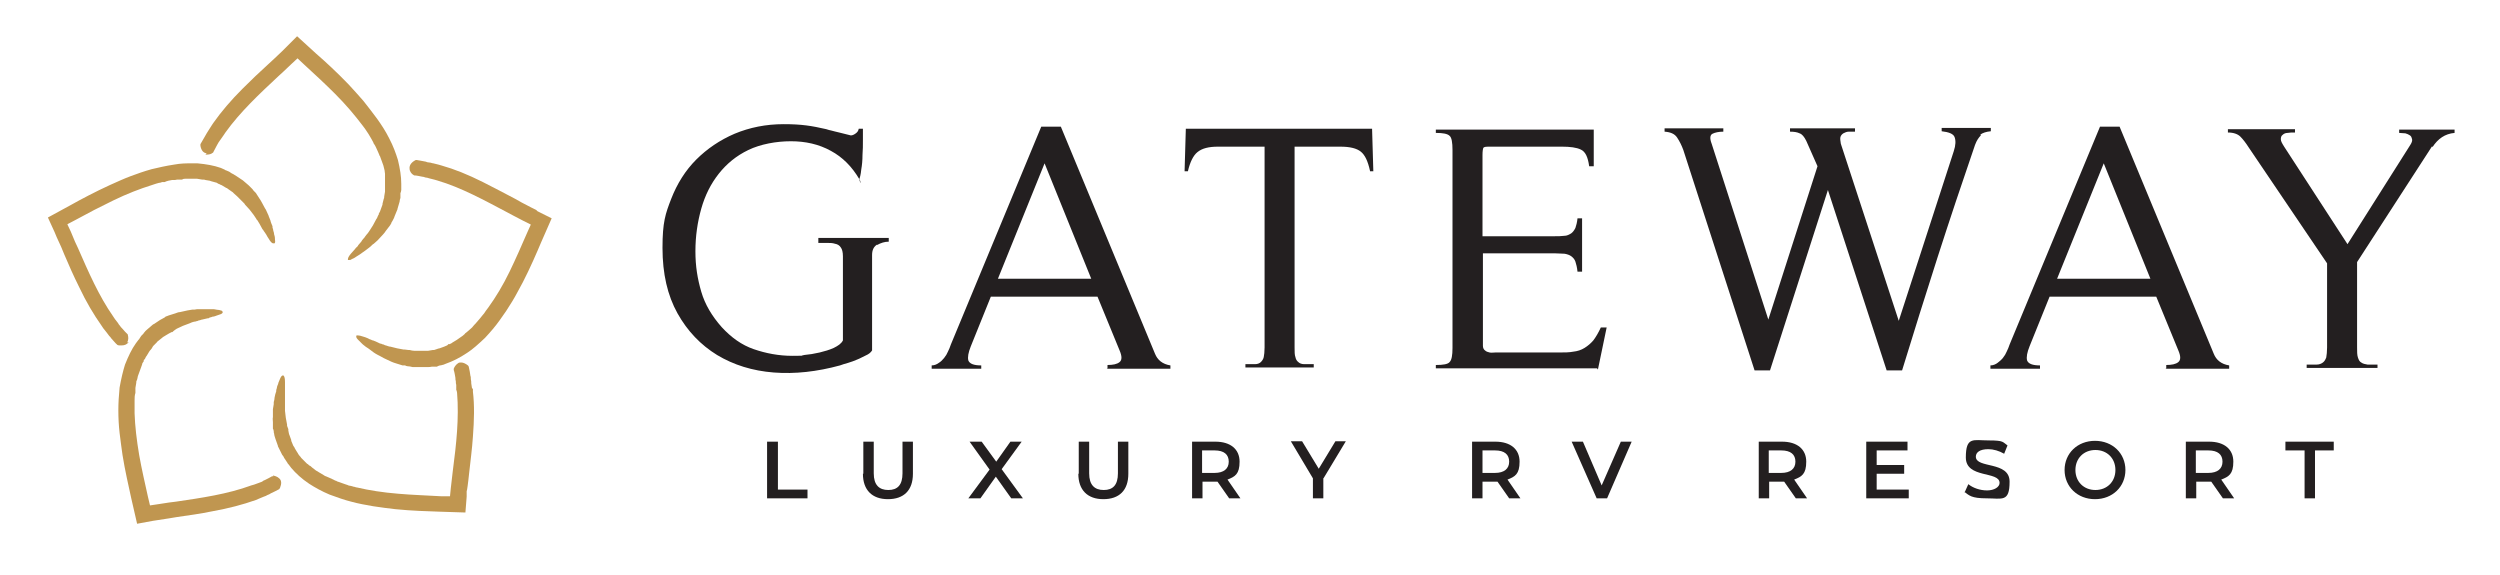
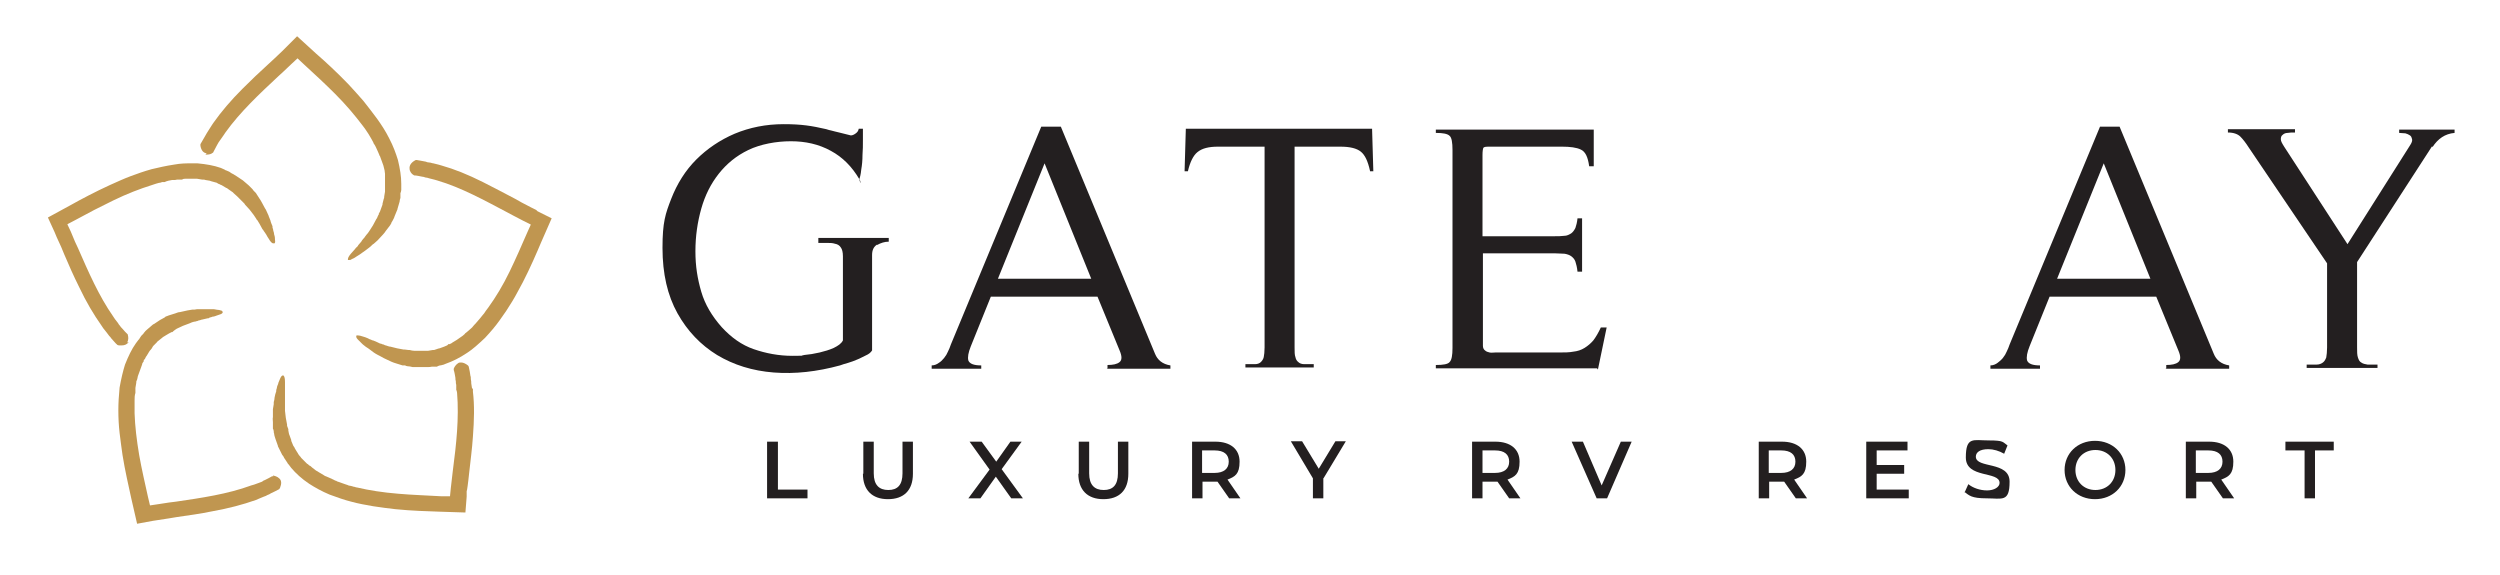
<svg xmlns="http://www.w3.org/2000/svg" viewBox="0 0 600 138">
  <defs>
    <style>      .cls-1 {        fill: #231f20;      }      .cls-2 {        fill: #c09650;      }    </style>
  </defs>
  <g>
    <g id="Layer_1">
      <g>
        <g>
          <path class="cls-1" d="M210.5,58.7c-.8.5-1.2,1.3-1.2,2.5v22.9c-.3.5-.8.9-1.5,1.2s-1.3.7-2.1,1c-.7.3-1.5.6-2.2.8-.7.2-1.4.4-1.9.6-5.5,1.5-10.8,2.1-15.9,1.7-5.1-.4-9.6-1.8-13.6-4.2-3.9-2.4-7.1-5.7-9.5-10-2.4-4.3-3.6-9.5-3.6-15.7s.7-8.2,2.1-11.8c1.4-3.6,3.4-6.8,6-9.4,2.6-2.6,5.7-4.7,9.2-6.2,3.6-1.5,7.5-2.3,11.8-2.3s6.7.4,10.2,1.2c.1,0,.5.2,1.1.3.6.2,1.3.3,2,.5.7.2,1.6.4,2.8.7.4,0,.8-.2,1.2-.5.4-.3.6-.6.7-1.1h1c0,.6,0,1.5,0,2.7,0,1.2,0,2.4-.1,3.6,0,1.2-.1,2.4-.3,3.5-.1,1.1-.3,1.9-.5,2.4,0,.1.1.2.2.3s.1.2.2.3l-.3-.6c-1.8-3.1-4.1-5.4-6.9-6.9-2.9-1.6-6.1-2.3-9.6-2.3s-7.3.7-10.2,2.1c-2.9,1.4-5.2,3.3-7.1,5.7-1.9,2.4-3.3,5.2-4.2,8.4-.9,3.2-1.4,6.6-1.4,10.2s.5,6.6,1.4,9.7,2.6,5.9,4.9,8.5c2.3,2.5,4.8,4.3,7.7,5.3,2.9,1,6,1.6,9.3,1.6s1.6,0,2.8-.2c1.2-.1,2.4-.3,3.7-.6,1.2-.3,2.3-.6,3.4-1.1,1-.5,1.8-1,2.2-1.8v-20.2c0-1-.2-1.7-.5-2.1-.3-.5-.8-.8-1.4-.9-.6-.2-1.2-.2-1.9-.2-.7,0-1.4,0-2.1,0v-1.2h16.9v.9c-1,0-1.9.3-2.8.8ZM206.6,43.8c0-.1-.1-.2-.2-.3s-.1-.2-.2-.3l.3.6Z" />
          <path class="cls-1" d="M265.8,88.4v-.8c1.3,0,2.3-.2,2.9-.7.6-.5.6-1.4,0-2.8l-5.3-12.9h-25.6l-4.8,11.9c-.6,1.5-.8,2.6-.6,3.4.3.8,1.3,1.2,3.1,1.2v.8h-11.9v-.8c.7,0,1.3-.3,1.7-.6.5-.3.9-.7,1.3-1.2s.7-1,.9-1.5c.3-.6.5-1.1.7-1.7l21.7-52.3h4.7l22.6,54.5c.6,1.5,1.8,2.5,3.7,2.8v.8h-15.3ZM250.7,39.2l-11.2,27.7h22.4l-11.2-27.7Z" />
          <path class="cls-1" d="M328.8,41c-.5-2.3-1.2-3.8-2.2-4.6-1-.8-2.6-1.2-4.9-1.2h-11v48.2c0,1,0,1.8.2,2.3.1.5.3.9.7,1.2.3.3.8.5,1.4.5.6,0,1.4,0,2.3,0v.8h-16.4v-.8c.9,0,1.7,0,2.3,0,.6,0,1.1-.2,1.4-.5.3-.3.6-.7.7-1.2.1-.5.2-1.3.2-2.3v-48.2h-11.2c-2.2,0-3.8.4-4.9,1.3-1,.8-1.8,2.4-2.3,4.6h-.8l.3-10.2h44.7l.3,10.2h-.8Z" />
          <path class="cls-1" d="M383.3,88.4h-38.7v-.8c1.8,0,2.9-.2,3.3-.7.5-.5.7-1.6.7-3.4v-47.5c0-1.8-.2-3-.7-3.4-.5-.5-1.6-.7-3.3-.7v-.8h37.9v8.8c0,0-1.1,0-1.1,0-.3-2.2-.9-3.5-2-4-1-.5-2.6-.7-4.5-.7h-17.2c-1,0-1.5,0-1.7.3-.1.2-.2.8-.2,1.7v19.5h17.2c.9,0,1.7,0,2.4-.1.7,0,1.2-.3,1.7-.6.4-.3.7-.7,1-1.3.2-.6.4-1.3.5-2.3h1.1v12.8h-1.1c-.1-1-.3-1.8-.5-2.4-.2-.6-.6-1-1-1.3-.4-.3-1-.5-1.6-.6-.7,0-1.5-.1-2.4-.1h-17.2v22.2c0,.5.2.9.5,1.1.3.3.7.4,1.1.5s.9,0,1.4,0c.5,0,.9,0,1.2,0h14c1.4,0,2.5,0,3.5-.2,1-.1,1.9-.4,2.7-.9s1.5-1.1,2.1-1.8c.6-.8,1.2-1.8,1.8-3.1h1.4l-2.1,10.1Z" />
-           <path class="cls-1" d="M475.4,32.5c-.5.5-1,1.2-1.4,2.3-3.1,9-6.1,18-9,27-2.9,9-5.7,18-8.5,27.1h-3.7l-14.1-43.3-13.9,43.3h-3.7l-17.1-52.9c-.4-1.1-.9-2.1-1.5-3s-1.6-1.3-3-1.4v-.8h14.1v.8c-1.1,0-2,.2-2.6.5-.6.3-.7,1.1-.2,2.4l13.6,42.2,11.8-36.8-2.7-6.1c-.5-1-1-1.6-1.6-1.8-.6-.3-1.4-.4-2.3-.4v-.8h15.6v.8c-.5,0-1,0-1.5,0s-.9.2-1.3.4c-.3.2-.6.5-.7.9-.1.4,0,.9.1,1.6l13.9,42.5,13.2-40.7c.5-1.5.5-2.6.2-3.4s-1.4-1.2-3.1-1.4v-.8h11.8v.8c-1.1.1-2,.4-2.5.8Z" />
          <path class="cls-1" d="M519.9,88.4v-.8c1.3,0,2.3-.2,2.9-.7.6-.5.6-1.4,0-2.8l-5.3-12.9h-25.6l-4.8,11.9c-.6,1.5-.8,2.6-.6,3.4.3.8,1.3,1.2,3.1,1.2v.8h-11.9v-.8c.7,0,1.3-.3,1.7-.6s.9-.7,1.3-1.2.7-1,.9-1.5c.3-.6.5-1.1.7-1.7l21.7-52.3h4.7l22.6,54.5c.6,1.5,1.8,2.5,3.7,2.8v.8h-15.3ZM504.9,39.2l-11.2,27.7h22.4l-11.2-27.7Z" />
          <path class="cls-1" d="M583.7,35.1l-18,27.8v20.5c0,1,0,1.8.2,2.4s.4,1,.8,1.2c.4.3.9.4,1.5.5.6,0,1.4,0,2.4,0v.8h-17v-.8c1,0,1.8,0,2.4,0,.6,0,1.1-.2,1.5-.5.4-.3.6-.7.8-1.2.1-.6.2-1.4.2-2.4v-20.2l-18.8-27.8c-.7-1.1-1.4-2-2-2.6-.6-.6-1.6-1-3-1v-.8h16.1v.8c-.7,0-1.3,0-1.8.1-.5,0-.9.2-1.2.5-.3.2-.4.6-.4,1,0,.5.3,1,.8,1.8l15.2,23.4,15-23.7c.4-.6.6-1.1.5-1.5s-.2-.7-.5-.9c-.3-.2-.7-.4-1.1-.5-.5,0-1-.1-1.5-.1v-.8h13.3v.8c-2.3.2-4,1.4-5.3,3.4Z" />
        </g>
        <g>
          <path class="cls-1" d="M184.2,106h2.5v11.5h7.1v2.1h-9.7v-13.6Z" />
          <path class="cls-1" d="M207.2,113.7v-7.7h2.5v7.6c0,2.8,1.3,4,3.5,4s3.4-1.2,3.4-4v-7.6h2.5v7.7c0,4-2.2,6.1-6,6.1s-6-2.2-6-6.1Z" />
          <path class="cls-1" d="M242.7,119.6l-3.7-5.2-3.7,5.2h-2.9l5.1-6.9-4.8-6.7h2.9l3.5,4.8,3.4-4.8h2.7l-4.8,6.6,5.1,7h-2.9Z" />
          <path class="cls-1" d="M258.9,113.7v-7.7h2.5v7.6c0,2.8,1.3,4,3.5,4s3.4-1.2,3.4-4v-7.6h2.5v7.7c0,4-2.2,6.1-6,6.1s-6-2.2-6-6.1Z" />
          <path class="cls-1" d="M295,119.6l-2.8-4c-.2,0-.4,0-.5,0h-3.1v4h-2.5v-13.6h5.6c3.6,0,5.8,1.8,5.8,4.8s-1.1,3.6-2.9,4.3l3.1,4.5h-2.7ZM291.5,108.1h-3v5.4h3c2.2,0,3.4-1,3.4-2.7s-1.1-2.7-3.4-2.7Z" />
          <path class="cls-1" d="M317.6,114.8v4.8h-2.5v-4.8l-5.3-8.9h2.7l4,6.6,4-6.6h2.5l-5.3,8.8Z" />
          <path class="cls-1" d="M362.2,119.6l-2.8-4c-.2,0-.4,0-.5,0h-3.1v4h-2.5v-13.6h5.6c3.6,0,5.8,1.8,5.8,4.8s-1.1,3.6-2.9,4.3l3.1,4.5h-2.7ZM358.8,108.1h-3v5.4h3c2.2,0,3.4-1,3.4-2.7s-1.1-2.7-3.4-2.7Z" />
          <path class="cls-1" d="M391.6,106l-5.9,13.6h-2.5l-6-13.6h2.7l4.5,10.5,4.6-10.5h2.5Z" />
          <path class="cls-1" d="M431,119.6l-2.8-4c-.2,0-.4,0-.5,0h-3.1v4h-2.5v-13.6h5.6c3.6,0,5.8,1.8,5.8,4.8s-1.1,3.6-2.9,4.3l3.1,4.5h-2.7ZM427.5,108.1h-3v5.4h3c2.2,0,3.4-1,3.4-2.7s-1.1-2.7-3.4-2.7Z" />
          <path class="cls-1" d="M458.1,117.5v2.1h-10.2v-13.6h9.9v2.1h-7.4v3.5h6.6v2.1h-6.6v3.8h7.7Z" />
          <path class="cls-1" d="M471.5,118.2l.9-2c1.1.9,2.8,1.5,4.5,1.5s3-.8,3-1.8c0-2.9-8.1-1-8.1-6.1s1.8-4.1,5.5-4.1,3.3.4,4.5,1.2l-.8,2c-1.2-.7-2.6-1.1-3.8-1.1-2.1,0-3,.8-3,1.8,0,2.9,8.1,1,8.1,6s-1.8,4-5.5,4-4.2-.7-5.4-1.6Z" />
          <path class="cls-1" d="M495.5,112.8c0-4,3.1-7,7.3-7s7.3,3,7.3,7-3.1,7-7.3,7-7.3-3-7.3-7ZM507.7,112.8c0-2.8-2-4.8-4.8-4.8s-4.8,2-4.8,4.8,2,4.8,4.8,4.8,4.8-2,4.8-4.8Z" />
          <path class="cls-1" d="M533.5,119.6l-2.8-4c-.2,0-.4,0-.5,0h-3.1v4h-2.5v-13.6h5.6c3.6,0,5.8,1.8,5.8,4.8s-1.1,3.6-2.9,4.3l3.1,4.5h-2.7ZM530,108.1h-3v5.4h3c2.2,0,3.4-1,3.4-2.7s-1.1-2.7-3.4-2.7Z" />
          <path class="cls-1" d="M553,108.1h-4.5v-2.1h11.6v2.1h-4.5v11.5h-2.5v-11.5Z" />
        </g>
      </g>
      <g>
        <path class="cls-2" d="M49.3,37.1c.1,0,.2,0,.4,0,.6,0,1.1-.2,1.3-.4.1,0,.2-.1.2-.2.3-.6.6-1.1.9-1.7.1-.2.3-.5.4-.7.2-.2.3-.5.5-.7l.7-1,.4-.6c3.5-4.9,8.2-9.3,12.7-13.5l1.2-1.1,1.9-1.8s1.5-1.4,1.5-1.4l1.6,1.5c2.4,2.2,5,4.6,7.4,7,2.6,2.6,4.7,5.1,6.6,7.6.2.3.4.5.6.8l.4.6c.1.2.3.4.4.6l.3.5c.3.5.6,1,.9,1.6,0,.1.1.3.2.4.1.2.3.4.4.7l.5,1.1c.1.2.2.5.3.7,0,.1.1.3.2.4.1.4.3.7.4,1.1l.4,1.1.3,1.2c0,.3.1.6.1.8,0,0,0,.5,0,.6,0,.3,0,.5,0,.8v1.1c0,.2,0,.5,0,.7,0,0,0,.6,0,.7,0,.1,0,.2,0,.4l-.2,1.2c0,.2,0,.4-.1.5l-.3,1.2c0,0,0,.1,0,.2l-.4,1.1c-.1.4-.3.8-.5,1.1v.2c-.1,0-.4.8-.4.8,0,0-.1.2-.2.3l-.8,1.5-.9,1.4c-.2.3-.4.6-.7.9-.1.1-.2.3-.3.4-.1.2-.2.3-.4.5-.2.2-.4.5-.5.7-.6.7-.8.9-.8,1-.1.1-.2.3-.4.4-.2.2-.3.4-.5.6-.3.3-.5.6-.8.9-.5.6-.7,1-.7,1.3,0,.1,0,.2,0,.2,0,0,.1,0,.3,0s.4,0,.6-.2c.3-.1.7-.3,1.1-.6.2-.1.5-.3.8-.5.2-.1.4-.3.7-.5l.3-.2c.4-.3.8-.6,1.2-.9.3-.2.6-.5.8-.7.1-.1.2-.2.4-.3l.9-.8,1.3-1.4c.3-.3.5-.6.7-.9l1-1.3.3-.5c0-.2.2-.4.3-.6.2-.4.4-.7.5-1.1l.7-1.7s0,0,0-.1l.5-1.7c0-.3.1-.6.2-.9,0-.2,0-.3,0-.5v-.7c.1,0,.2-.7.2-.7,0-.2,0-.3,0-.5,0-.3,0-.6,0-1,0-1.8-.3-3.6-.8-5.7-.5-1.6-1.1-3.3-2.1-5.2-.9-1.8-1.9-3.3-2.9-4.7-1.1-1.5-2.2-2.9-3.3-4.3-1.2-1.4-2.5-2.8-3.6-4-2.7-2.8-5.5-5.4-7.7-7.3l-4.6-4.2-2.7,2.7-.9.9-1.9,1.8-1.3,1.2c-2.1,1.9-4.2,3.9-6.3,6-2.8,2.8-5.1,5.5-7,8.2l-.4.6-.7,1.1c-.2.3-.4.6-.5.8-.1.2-.3.5-.4.7-.4.6-.7,1.3-1.1,1.9,0,.1,0,.3,0,.4.2,1.1.7,1.7,1.5,1.8Z" />
        <path class="cls-2" d="M128.7,50.4l-1.2-.6-2.3-1.2-1.6-.9c-2.5-1.3-5.1-2.7-7.7-4-3.6-1.8-6.8-3.1-10-4l-.7-.2-1.2-.3c-.3,0-.6-.2-1-.2-.3,0-.6-.1-.8-.2-.7-.1-1.4-.3-2.2-.4-.1,0-.3,0-.4.1-.9.5-1.4,1.2-1.3,2,0,.7.6,1.3.8,1.4.1.1.2.1.3.2.6,0,1.3.2,1.9.3.3,0,.5.1.8.2.3,0,.6.1.9.2l1.2.3.7.2c5.8,1.7,11.4,4.8,16.9,7.7l1.5.8,2.3,1.2s1.8.9,1.8.9l-.9,2c-1.3,3-2.7,6.2-4.2,9.3-1.6,3.3-3.3,6.1-5.1,8.6-.2.3-.4.5-.6.8l-.4.6c-.2.2-.3.4-.5.6l-.4.5c-.4.5-.8.9-1.2,1.4-.1.1-.2.2-.3.3-.2.2-.3.4-.5.6l-.9.8c-.2.2-.4.3-.6.5-.1,0-.2.2-.3.3-.3.3-.6.5-.9.7l-1,.7-1,.6c-.2.2-.5.3-.7.4h-.3c-.1.2-.2.2-.3.3-.2.1-.5.2-.7.3l-1.1.4c-.2,0-.4.1-.7.2,0,0-.6.2-.6.2-.1,0-.2,0-.3,0l-1.2.2c-.2,0-.4,0-.5,0h-1.2c0,0-.2,0-.3,0h-1.2c-.4,0-.8-.1-1.2-.2h-.3s-.8-.1-.8-.1c-.1,0-.2,0-.3,0l-1.6-.3-1.6-.4c-.4,0-.7-.2-1.1-.3-.2,0-.3-.1-.5-.2-.2,0-.4-.1-.6-.2-.3,0-.6-.2-.8-.3-1.1-.5-1.2-.5-1.2-.5-.2,0-.3-.1-.5-.2-.2,0-.5-.2-.7-.3-.4-.2-.8-.3-1.1-.4-.6-.2-1-.3-1.3-.3s-.1,0-.2,0c-.2,0-.2.1-.2.2,0,.2,0,.4.4.8.2.2.5.5.9.9.2.2.4.4.7.6.2.2.4.3.7.5l.3.2c.4.3.8.6,1.2.9.3.2.6.4,1,.6.1,0,.3.2.4.2l1.1.6,1.7.8c.4.2.8.3,1.1.4l1.6.5h.6c.2.1.4.2.6.2.4,0,.8.1,1.2.2h1.9c0,0,1.8,0,1.8,0,.3,0,.6,0,1-.1.2,0,.3,0,.5,0h.7c0-.1.7-.3.7-.3.2,0,.3,0,.5-.1.3,0,.6-.2.9-.3,1.7-.6,3.3-1.4,5.1-2.6,1.4-.9,2.7-2.1,4.3-3.6,1.4-1.5,2.5-2.8,3.5-4.2,1.1-1.5,2.1-3,3-4.5,1-1.6,1.8-3.3,2.6-4.7,1.8-3.5,3.3-7,4.4-9.6l2.5-5.7-3.4-1.7Z" />
        <path class="cls-2" d="M113.3,93.3l-.2-1.3c0-.3,0-.6-.1-1,0-.3,0-.6-.1-.8-.1-.7-.2-1.4-.4-2.2,0-.1-.2-.3-.2-.3-.5-.4-1.1-.7-1.6-.7s-.5,0-.8.2c-.6.4-.9,1-1,1.3,0,.1,0,.2,0,.3.2.6.3,1.3.4,1.9,0,.3,0,.5.1.8,0,.3,0,.6.1.9v1.2c.1,0,.2.7.2.7.5,6.1-.2,12.4-1,18.5l-.2,1.7-.3,2.6s-.2,2-.2,2h-2.2c-3.3-.2-6.8-.3-10.2-.6-3.7-.3-6.9-.8-9.9-1.5-.3,0-.6-.2-.9-.2,0,0-.5-.2-.7-.2-.3,0-.5-.1-.7-.2l-.6-.2c-.6-.2-1.2-.4-1.7-.6-.1,0-.3-.1-.4-.2-.2,0-.5-.2-.7-.3l-1.1-.5c-.2-.1-.5-.2-.7-.3-.1,0-.3-.1-.4-.2-.3-.2-.7-.4-1-.6l-1-.6-.9-.7c-.2-.2-.4-.4-.7-.5l-.2-.2c0,0-.2-.2-.3-.2-.2-.2-.4-.4-.6-.6l-.8-.8c-.1-.2-.3-.4-.4-.5,0,0-.4-.5-.4-.6,0,0-.1-.2-.2-.3l-.6-1c0-.2-.2-.3-.3-.5l-.5-1.2c0,0,0-.1,0-.2l-.4-1.1c-.2-.4-.2-.8-.3-1.2v-.3c0,0-.3-.8-.3-.8,0-.1,0-.2,0-.3l-.3-1.6-.2-1.7c0-.4,0-.8,0-1.1,0-.2,0-.3,0-.5,0-.2,0-.4,0-.6,0-.3,0-.6,0-.8,0-1,0-1.2,0-1.3,0-.2,0-.4,0-.6,0-.3,0-.5,0-.8,0-.4,0-.8,0-1.2,0-.8-.1-1.3-.3-1.5,0-.1-.2-.1-.2-.1-.2,0-.4.2-.6.6-.1.3-.3.7-.5,1.2,0,.3-.2.5-.3.9,0,.2-.1.5-.2.8v.3c-.2.5-.3,1-.4,1.5,0,.4-.1.7-.2,1.1,0,.2,0,.3,0,.5l-.2,1.2v1.9c-.1.4,0,.8,0,1.2v1.6c.1,0,.2.6.2.6,0,.2,0,.4.1.6,0,.4.2.8.3,1.2l.6,1.7s0,0,0,.1l.8,1.6c.1.3.3.6.5.8,0,.1.2.3.2.4l.4.6.4.6c0,.1.2.3.3.4.2.3.4.5.6.8,1.1,1.3,2.5,2.6,4.3,3.8,1.4.9,3,1.8,4.9,2.6,1.9.7,3.6,1.3,5.2,1.7,1.8.5,3.6.8,5.3,1.1,1.8.3,3.7.5,5.3.7,3.9.4,7.7.5,10.6.6l6.2.2.3-3.8v-1.3c.1,0,.4-2.6.4-2.6l.2-1.8c.3-2.8.7-5.7.9-8.7.3-4,.4-7.5,0-10.8v-.8Z" />
        <path class="cls-2" d="M65.6,114.3c0,0,0,0-.1,0,0,0-.1,0-.2,0-.5.3-1.1.6-1.7.9-.3.1-.5.2-.7.4-.3.1-.5.2-.8.3l-1.1.4-.7.2c-5.7,2.1-12,3-18.1,3.9l-1.6.2-2.6.4s-2,.3-2,.3l-.5-2.1c-.7-3.2-1.5-6.6-2.1-10-.6-3.6-1-6.9-1.1-10,0-.3,0-.6,0-1v-.7c0-.3,0-.5,0-.8v-.6c0-.6,0-1.2.2-1.8,0-.1,0-.3,0-.4,0-.3,0-.5,0-.8l.2-1.2c0-.3,0-.5.2-.7,0-.1,0-.3.1-.4,0-.4.2-.8.3-1.1l.4-1.1.4-1.1c0-.3.2-.5.4-.8v-.3c.2-.1.2-.2.3-.3.1-.2.2-.5.4-.7l.6-1c.1-.2.3-.4.4-.5l.3-.4c0,0,0-.1.1-.2,0,0,.1-.2.2-.3l.8-.8c.1-.1.2-.3.4-.4l1-.8s0,0,.1-.1l1-.6c.3-.2.7-.4,1.1-.6h.2c0-.1.7-.6.7-.6,0,0,.2-.1.3-.2l1.5-.7,1.6-.6c.4-.2.7-.3,1.1-.4.2,0,.3,0,.5-.1.2,0,.4-.1.6-.2.3,0,.6-.2.8-.2.9-.2,1.2-.3,1.3-.3.2,0,.4,0,.5-.2.2,0,.5-.1.7-.2.4,0,.8-.2,1.1-.3.7-.2,1.2-.4,1.3-.6.1-.1,0-.2,0-.3,0-.2-.3-.3-.8-.4-.3,0-.7-.1-1.3-.2-.3,0-.6,0-.9,0,0,0-.1,0-.2,0-.2,0-.4,0-.6,0h-.3c-.5,0-1,0-1.5,0-.4,0-.7,0-1.1.1-.2,0-.3,0-.5,0l-1.2.2-1.8.4c-.4,0-.8.2-1.1.3l-1.6.5-.5.2c-.2,0-.4.2-.5.3-.4.2-.7.4-1.1.6l-1.5,1s0,0-.1,0l-1.4,1.2c-.2.2-.5.4-.7.7-.1.1-.2.2-.3.4l-.5.5-.4.6c0,.1-.2.3-.3.4-.2.3-.4.5-.6.8-1,1.4-1.8,3.1-2.6,5.1-.5,1.6-.9,3.3-1.3,5.5-.2,2-.3,3.8-.3,5.5,0,1.8.1,3.7.3,5.4.2,1.9.5,3.7.7,5.3.6,3.8,1.5,7.6,2.1,10.4l1.4,6.1,3.8-.7,1.3-.2,2.6-.4,1.8-.3c2.8-.4,5.7-.8,8.6-1.4,3.9-.7,7.3-1.6,10.4-2.7l.7-.3,1.2-.5c.3-.1.6-.2.9-.4.3-.1.5-.2.8-.4.6-.3,1.3-.6,2-1,0,0,.2-.3.2-.3.4-1,.4-1.8-.2-2.3-.5-.5-1.2-.6-1.5-.7Z" />
        <path class="cls-2" d="M30.5,82.2c.4-.6.3-1.4.2-1.7,0-.2,0-.2-.1-.3-.4-.4-.9-.9-1.3-1.4-.2-.2-.4-.4-.5-.6-.2-.2-.4-.5-.5-.7l-.7-.9-.4-.6c-3.5-5-6-10.8-8.5-16.5l-.7-1.5-1-2.4-.8-1.7s0-.1,0-.1l1.9-1c2.9-1.6,6-3.2,9.1-4.7,3.3-1.6,6.4-2.8,9.3-3.7.3-.1.6-.2.9-.3l.7-.2c.3,0,.5-.1.8-.2h.6c.6-.3,1.2-.4,1.8-.5.1,0,.3,0,.4,0,.3,0,.5,0,.8-.1h1.2c.3-.2.5-.2.8-.2.1,0,.3,0,.5,0,.2,0,.5,0,.7,0s.3,0,.4,0h1.2s1.2.2,1.2.2c.3,0,.6,0,.8.1,0,0,.5.1.6.1.3,0,.5.1.8.2l1.1.3c.2,0,.4.2.6.3,0,0,.6.2.6.3.1,0,.2,0,.3.1l1,.6c.2,0,.3.2.5.3l1,.7s.2.1.2.2l.9.8c.3.3.6.6.9.9l.2.2.6.6c0,0,.2.2.2.3l1.1,1.2,1,1.3c.2.3.4.6.6.9,0,.1.2.3.3.4.1.2.2.3.3.5.2.3.3.5.4.7.4.8.6,1.1.7,1.1,0,.2.2.3.3.5.1.2.3.4.4.6.2.4.4.7.6,1,.4.7.7,1,1,1.1,0,0,.1,0,.2,0,0,0,.1,0,.2,0,.1-.1.2-.4.1-.8,0-.3,0-.8-.2-1.3,0-.3-.1-.6-.2-.9,0-.2-.1-.5-.2-.8v-.3c-.2-.5-.4-.9-.5-1.4-.1-.3-.3-.7-.4-1,0-.1-.1-.3-.2-.5l-.5-1.1-.2-.3-.7-1.3c-.2-.4-.4-.7-.6-1l-.9-1.4-.4-.4c-.1-.1-.3-.3-.4-.5-.3-.3-.6-.6-.9-.9l-1.4-1.2s0,0,0,0l-1.5-1c-.3-.2-.5-.3-.8-.5-.1,0-.3-.2-.4-.2l-.6-.4-.7-.3c-.1,0-.3-.1-.4-.2-.3-.1-.6-.3-.9-.4-1.7-.6-3.5-.9-5.6-1.1-.5,0-1,0-1.5,0-1.2,0-2.5,0-4.1.3-2,.3-3.7.7-5.4,1.1-1.8.5-3.5,1.1-5.1,1.7-1.6.6-3.1,1.3-4.9,2.1-3.5,1.6-6.9,3.4-9.4,4.8l-5.5,3,1.6,3.5.5,1.2,1.1,2.4.7,1.7c1.1,2.6,2.3,5.3,3.6,7.9,1.7,3.6,3.5,6.6,5.4,9.3l.4.6.8,1c.2.3.4.5.6.8.2.2.4.4.5.6.5.5.9,1.1,1.5,1.6,0,0,.3.1.4.1.2,0,.4,0,.6,0,.8,0,1.3-.3,1.7-.8Z" />
      </g>
    </g>
  </g>
</svg>